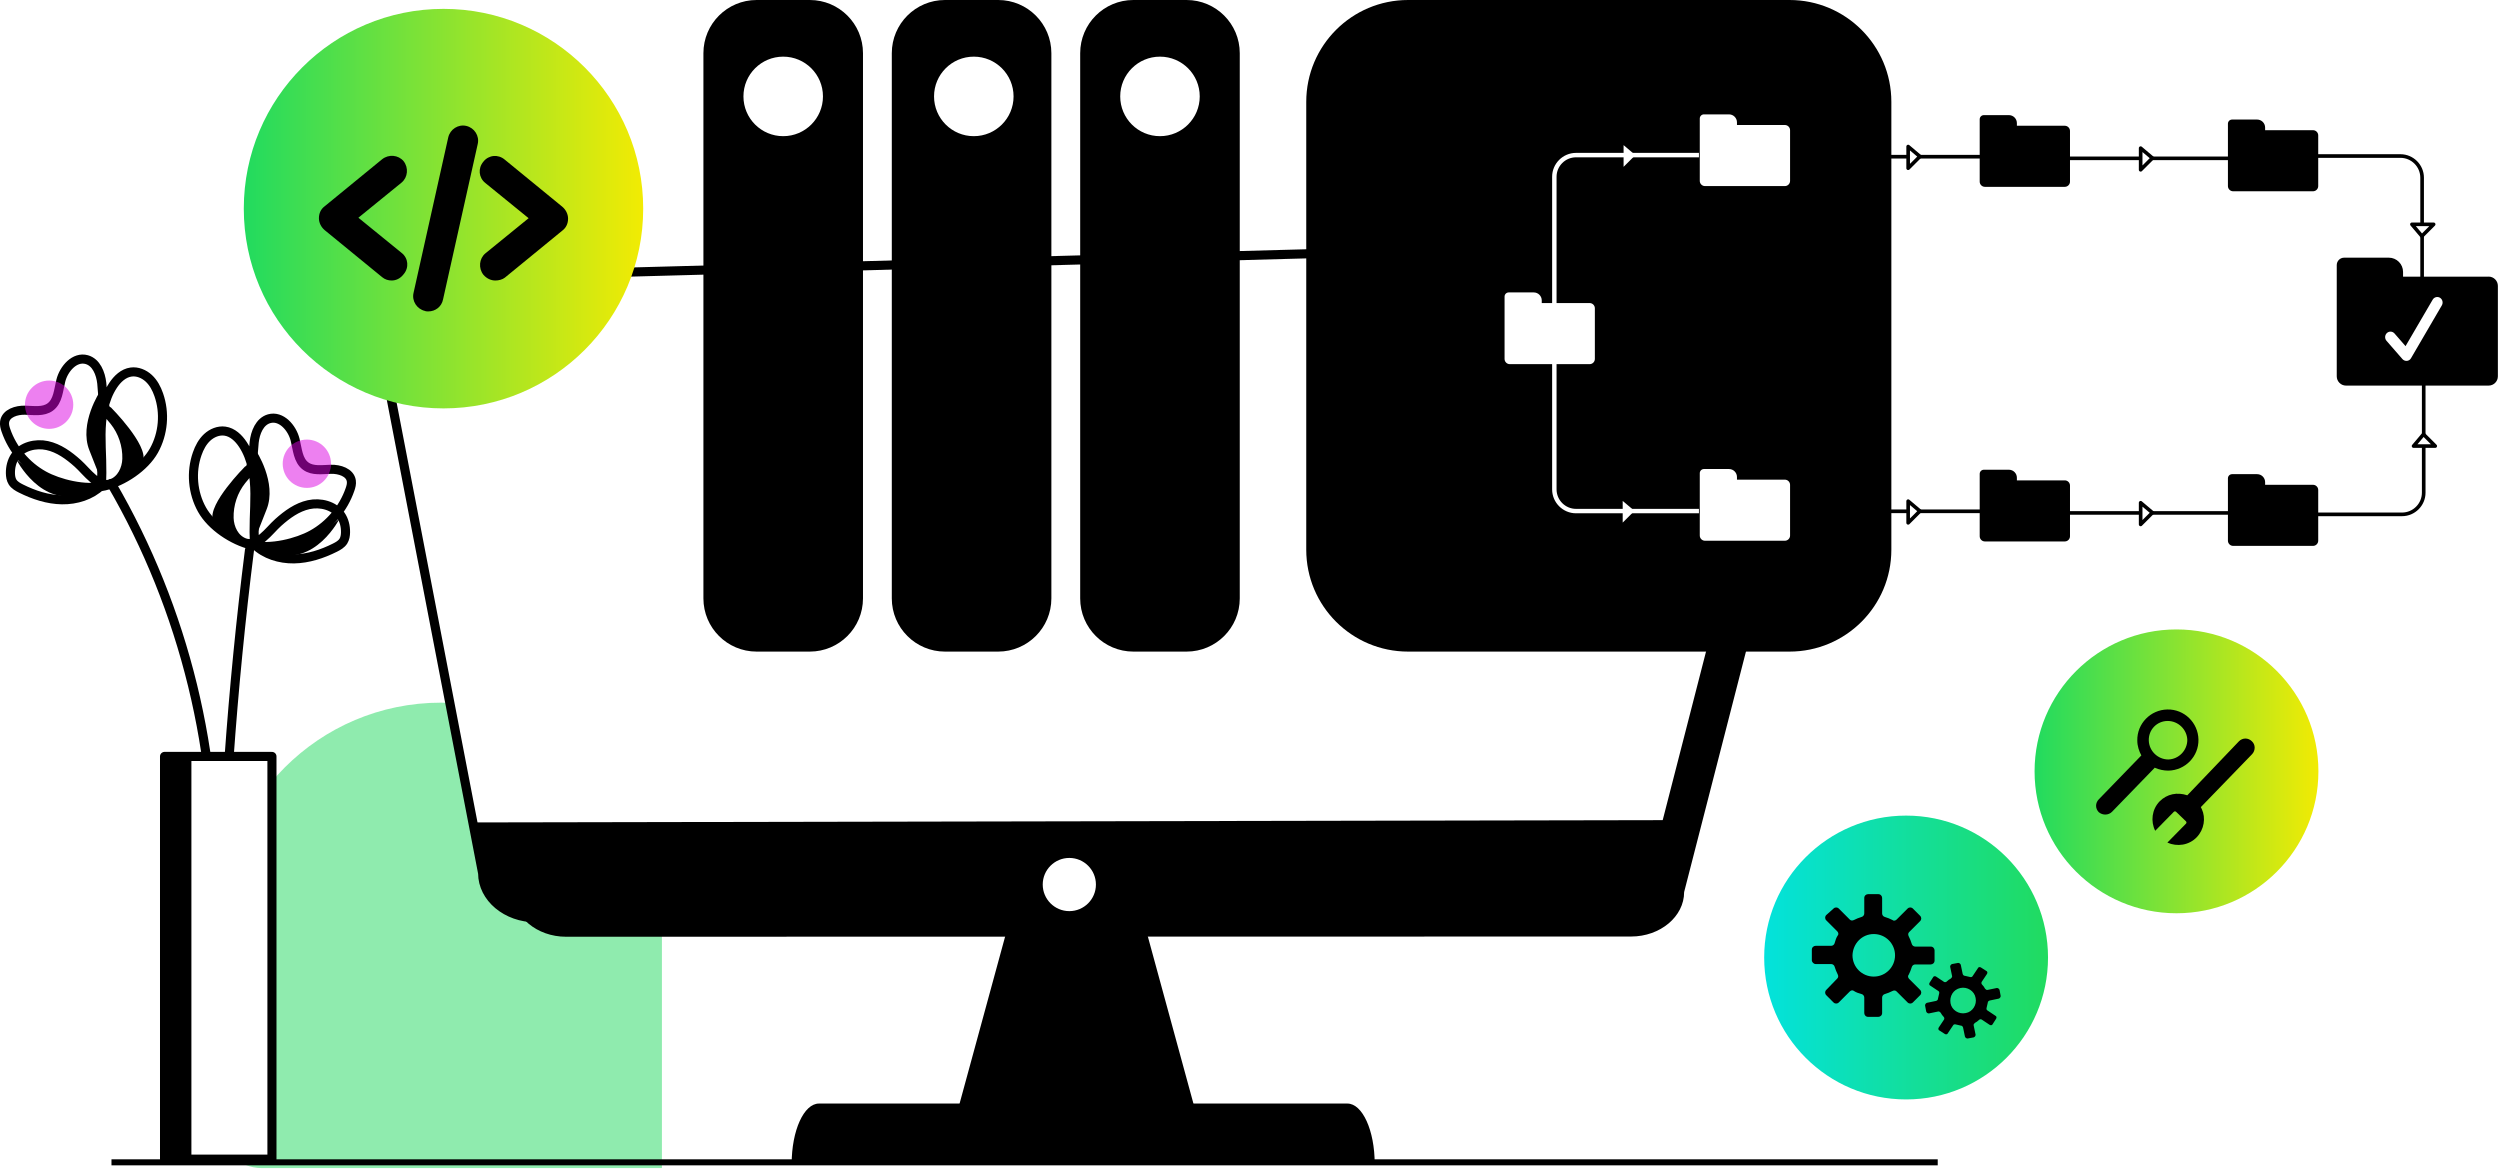
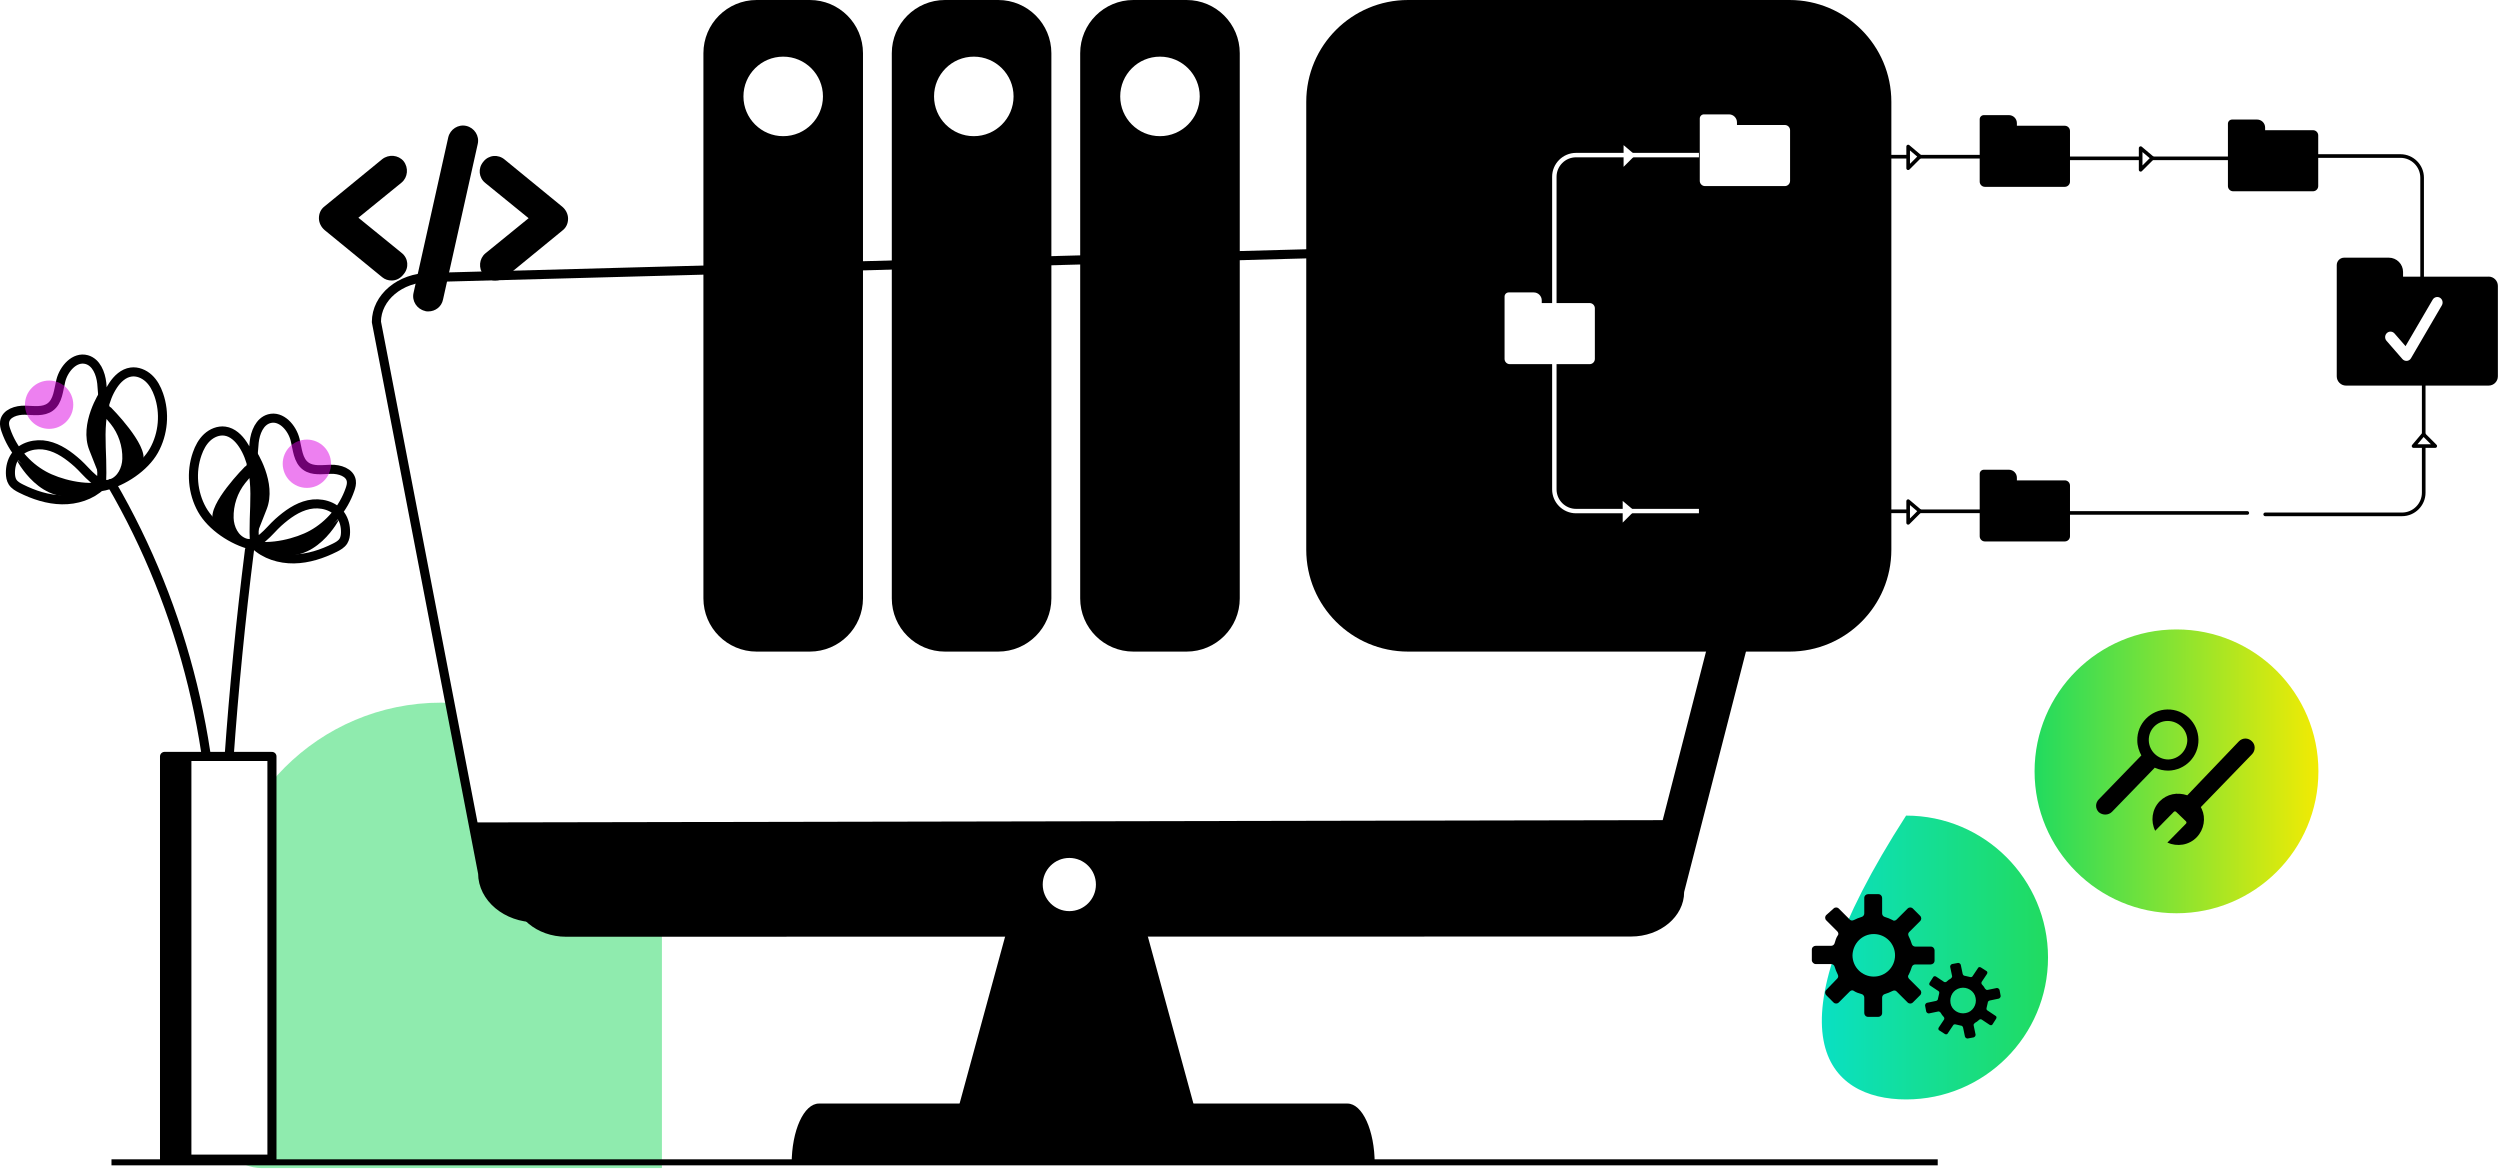
<svg xmlns="http://www.w3.org/2000/svg" width="564" height="264" viewBox="0 0 564 264" fill="none">
  <g clip-path="url(#clip0_4728_33144)">
    <path d="M546.43 67.819V40.089C546.43 37.399 544.23 35.199 541.54 35.199H510.67" stroke="black" stroke-width="0.82" stroke-linecap="round" stroke-linejoin="round" />
-     <path d="M544.13 50.609H549.03L546.38 53.269L544.13 50.609Z" fill="white" stroke="black" stroke-width="0.82" stroke-linecap="round" stroke-linejoin="round" />
    <path d="M546.79 83.42V111.15C546.79 113.84 544.59 116.04 541.9 116.04H511.03" stroke="black" stroke-width="0.82" stroke-linecap="round" stroke-linejoin="round" />
    <path d="M544.5 100.63H549.39L546.74 97.981L544.5 100.63Z" fill="white" stroke="black" stroke-width="0.82" stroke-linecap="round" stroke-linejoin="round" />
    <path d="M399.49 35.35H454.54" stroke="black" stroke-width="0.82" stroke-linecap="round" stroke-linejoin="round" />
    <path d="M430.48 33.06V37.95L433.13 35.3L430.48 33.06Z" fill="white" stroke="black" stroke-width="0.82" stroke-linecap="round" stroke-linejoin="round" />
    <path d="M451.94 35.721H506.99" stroke="black" stroke-width="0.82" stroke-linecap="round" stroke-linejoin="round" />
    <path d="M521.82 29.371H511.01V28.771C511.01 27.781 510.2 26.971 509.21 26.971H503.56C503.04 26.971 502.62 27.391 502.62 27.911V41.981C502.62 42.621 503.15 43.151 503.79 43.151H521.82C522.46 43.151 522.99 42.621 522.99 41.981V30.541C522.99 29.901 522.46 29.371 521.82 29.371Z" fill="black" />
    <path d="M465.82 28.371H455.01V27.771C455.01 26.781 454.2 25.971 453.21 25.971H447.56C447.04 25.971 446.62 26.391 446.62 26.911V40.981C446.62 41.621 447.15 42.151 447.79 42.151H465.82C466.46 42.151 466.99 41.621 466.99 40.981V29.541C466.99 28.901 466.46 28.371 465.82 28.371Z" fill="black" />
    <path d="M482.93 33.42V38.31L485.58 35.66L482.93 33.42Z" fill="white" stroke="black" stroke-width="0.82" stroke-linecap="round" stroke-linejoin="round" />
    <path d="M399.49 115.35H454.54" stroke="black" stroke-width="0.82" stroke-linecap="round" stroke-linejoin="round" />
    <path d="M430.48 113.061V117.951L433.13 115.301L430.48 113.061Z" fill="white" stroke="black" stroke-width="0.82" stroke-linecap="round" stroke-linejoin="round" />
    <path opacity="0.5" d="M99.49 158.52C127 158.52 149.33 180.85 149.33 208.36V263.52H59C53.84 263.52 49.65 259.33 49.65 254.17V208.36C49.65 180.85 71.98 158.52 99.49 158.52Z" fill="#21D95F" />
    <path d="M367.98 211.28L127.7 211.33C121.12 211.33 115.73 206.82 115.73 201.3L91.76 76.92C91.76 71.4 97.14 66.89 103.72 66.89L402 58.84C408.58 58.84 413.97 63.35 413.97 68.87L379.94 201.25C379.94 206.77 374.56 211.28 367.98 211.28Z" fill="black" />
    <path d="M361.14 206.991L120.86 207.041C114.28 207.041 108.89 202.531 108.89 197.011L84.92 72.631C84.92 67.111 90.3 62.601 96.88 62.601L395.16 54.551C401.74 54.551 407.13 59.061 407.13 64.581L373.1 196.961C373.1 202.481 367.72 206.991 361.14 206.991Z" fill="white" stroke="black" stroke-width="2.06" stroke-linecap="round" stroke-linejoin="round" />
    <path d="M377.82 185.02L372.45 196.48C372.45 202 367.07 206.51 360.49 206.51L120.21 206.56C113.63 206.56 108.24 202.05 108.24 196.53L107.24 185.54" fill="black" />
    <path d="M270.72 254.391H215L227.23 209.551H258.48L270.72 254.391Z" fill="black" />
    <path d="M310.13 262.551C310.13 255.041 307.37 248.961 303.97 248.961H184.76C181.36 248.961 178.6 255.041 178.6 262.551H310.12H310.13Z" fill="black" />
    <path d="M241.24 205.551C244.554 205.551 247.24 202.864 247.24 199.551C247.24 196.237 244.554 193.551 241.24 193.551C237.926 193.551 235.24 196.237 235.24 199.551C235.24 202.864 237.926 205.551 241.24 205.551Z" fill="white" />
    <path d="M25.1 109.061C41.64 137.431 49.76 170.641 48.16 203.441" stroke="black" stroke-width="2.05" stroke-linecap="round" stroke-linejoin="round" />
    <path d="M56.28 124.119C52.36 155.309 50.13 186.709 49.58 218.139" stroke="black" stroke-width="2.05" stroke-linecap="round" stroke-linejoin="round" />
    <path d="M23.58 109.631C19.25 110.681 13.19 109.111 9.89 107.281C5.92 105.091 2.82 101.381 1.34 97.101C1.12 96.471 0.94 95.811 1.04 95.151C1.33 93.231 3.73 92.481 5.67 92.541C7.61 92.591 9.76 92.971 11.33 91.821C13.09 90.531 13.19 88.001 13.72 85.881C14.4 83.161 16.86 80.371 19.57 81.131C21.73 81.741 22.72 84.241 22.96 86.471C23.2 88.701 23.06 91.091 24.22 93.011C24.65 93.731 25.24 94.341 25.77 95.001C27.68 97.391 28.71 100.481 28.62 103.541C28.55 105.811 27.42 108.261 25.15 109.101C22.11 110.221 19.69 106.461 17.53 104.531C15.53 102.741 13.27 101.091 10.65 100.521C8.03 99.951 4.97 100.691 3.43 102.901C2.66 104.011 2.33 105.391 2.35 106.751C2.36 107.451 2.47 108.171 2.84 108.761C3.28 109.441 4.02 109.861 4.74 110.221C7.62 111.661 10.76 112.701 13.98 112.751C17.2 112.801 20.52 111.781 22.84 109.551C23.18 105.711 22.76 101.891 22.79 98.031C22.82 94.171 23.38 90.171 25.5 86.951C26.46 85.491 27.85 84.161 29.57 83.931C31.01 83.731 32.49 84.351 33.56 85.341C34.63 86.331 35.33 87.661 35.81 89.041C37.25 93.141 36.85 97.841 34.73 101.641C32.61 105.431 27.78 108.621 23.56 109.641L23.58 109.631Z" stroke="black" stroke-width="2.05" stroke-linecap="round" stroke-linejoin="round" />
    <path d="M22.59 88.272C22.59 88.272 17.74 95.541 20.17 101.601C22.59 107.661 22.96 108.751 22.96 108.751L22.59 88.272Z" fill="black" />
    <path d="M25.01 91.9C25.01 91.9 33.49 100.38 32.28 104.02C31.07 107.66 28.65 106.44 28.65 106.44C28.65 106.44 28.65 95.54 25.02 93.11C21.39 90.68 25.02 91.9 25.02 91.9H25.01Z" fill="black" />
    <path d="M3.59 103.49C3.59 103.49 9.26 114.92 18.95 111.28C28.64 107.64 19.33 110.23 19.33 110.23C19.33 110.23 7.61 107.81 3.59 103.48V103.49Z" fill="black" />
    <path opacity="0.5" d="M11.08 96.752C14.09 96.752 16.53 94.311 16.53 91.302C16.53 88.292 14.09 85.852 11.08 85.852C8.07 85.852 5.63 88.292 5.63 91.302C5.63 94.311 8.07 96.752 11.08 96.752Z" fill="#DD03E3" />
    <path d="M56.72 122.961C61.05 124.011 67.11 122.441 70.41 120.611C74.38 118.421 77.48 114.711 78.96 110.431C79.18 109.801 79.36 109.141 79.26 108.481C78.97 106.561 76.57 105.811 74.63 105.871C72.69 105.921 70.54 106.301 68.97 105.151C67.21 103.861 67.11 101.331 66.58 99.211C65.9 96.491 63.44 93.701 60.73 94.461C58.57 95.071 57.58 97.571 57.34 99.801C57.09 102.031 57.24 104.421 56.08 106.341C55.65 107.061 55.06 107.671 54.53 108.331C52.62 110.721 51.59 113.811 51.68 116.871C51.75 119.141 52.88 121.591 55.15 122.431C58.19 123.551 60.61 119.791 62.77 117.861C64.77 116.071 67.03 114.421 69.65 113.851C72.27 113.281 75.33 114.021 76.87 116.231C77.64 117.341 77.97 118.721 77.95 120.081C77.94 120.781 77.83 121.501 77.46 122.091C77.02 122.771 76.28 123.191 75.56 123.551C72.68 124.991 69.54 126.031 66.32 126.081C63.1 126.131 59.78 125.111 57.46 122.881C57.12 119.041 57.54 115.221 57.51 111.361C57.48 107.501 56.92 103.501 54.8 100.281C53.84 98.821 52.45 97.491 50.73 97.261C49.29 97.061 47.81 97.681 46.74 98.671C45.67 99.661 44.97 100.991 44.49 102.371C43.05 106.471 43.45 111.171 45.57 114.971C47.69 118.761 52.52 121.951 56.74 122.971L56.72 122.961Z" stroke="black" stroke-width="2.05" stroke-linecap="round" stroke-linejoin="round" />
    <path d="M57.72 101.602C57.72 101.602 62.57 108.872 60.14 114.932C57.72 120.992 57.35 122.082 57.35 122.082L57.72 101.602Z" fill="black" />
    <path d="M55.3 105.23C55.3 105.23 46.82 113.71 48.03 117.35C49.24 120.98 51.66 119.77 51.66 119.77C51.66 119.77 51.66 108.87 55.29 106.44C58.92 104.02 55.29 105.23 55.29 105.23H55.3Z" fill="black" />
    <path d="M76.72 116.821C76.72 116.821 71.05 128.251 61.36 124.611C51.67 120.981 60.98 123.561 60.98 123.561C60.98 123.561 72.7 121.141 76.72 116.811V116.821Z" fill="black" />
    <path opacity="0.5" d="M69.23 110.07C72.24 110.07 74.68 107.63 74.68 104.62C74.68 101.61 72.24 99.17 69.23 99.17C66.22 99.17 63.78 101.61 63.78 104.62C63.78 107.63 66.22 110.07 69.23 110.07Z" fill="#DD03E3" />
    <path d="M61.35 170.65H37.12V261.51H61.35V170.65Z" fill="white" stroke="black" stroke-width="2.05" stroke-linecap="round" stroke-linejoin="round" />
    <path d="M43.18 170.65H37.12V261.51H43.18V170.65Z" fill="black" />
    <path d="M25.15 262.221H437.15" stroke="black" stroke-width="1.36" stroke-miterlimit="10" />
    <path d="M182.69 0H170.69C164.063 0 158.69 5.373 158.69 12V135C158.69 141.627 164.063 147 170.69 147H182.69C189.317 147 194.69 141.627 194.69 135V12C194.69 5.373 189.317 0 182.69 0Z" fill="black" />
    <path d="M225.19 0H213.19C206.563 0 201.19 5.373 201.19 12V135C201.19 141.627 206.563 147 213.19 147H225.19C231.817 147 237.19 141.627 237.19 135V12C237.19 5.373 231.817 0 225.19 0Z" fill="black" />
    <path d="M267.69 0H255.69C249.063 0 243.69 5.373 243.69 12V135C243.69 141.627 249.063 147 255.69 147H267.69C274.317 147 279.69 141.627 279.69 135V12C279.69 5.373 274.317 0 267.69 0Z" fill="black" />
    <path d="M403.71 0H317.67C304.978 0 294.69 10.289 294.69 22.98V124.02C294.69 136.712 304.978 147 317.67 147H403.71C416.401 147 426.69 136.712 426.69 124.02V22.98C426.69 10.289 416.401 0 403.71 0Z" fill="black" />
    <path d="M176.69 31.75C182.213 31.75 186.69 27.273 186.69 21.75C186.69 16.227 182.213 11.75 176.69 11.75C171.167 11.75 166.69 16.227 166.69 21.75C166.69 27.273 171.167 31.75 176.69 31.75Z" fill="white" stroke="black" stroke-width="2.06" stroke-linecap="round" stroke-linejoin="round" />
    <path d="M219.69 31.75C225.213 31.75 229.69 27.273 229.69 21.75C229.69 16.227 225.213 11.75 219.69 11.75C214.167 11.75 209.69 16.227 209.69 21.75C209.69 27.273 214.167 31.75 219.69 31.75Z" fill="white" stroke="black" stroke-width="2.06" stroke-linecap="round" stroke-linejoin="round" />
    <path d="M261.69 31.75C267.213 31.75 271.69 27.273 271.69 21.75C271.69 16.227 267.213 11.75 261.69 11.75C256.167 11.75 251.69 16.227 251.69 21.75C251.69 27.273 256.167 31.75 261.69 31.75Z" fill="white" stroke="black" stroke-width="2.06" stroke-linecap="round" stroke-linejoin="round" />
    <path d="M383.28 115.299H355.55C352.86 115.299 350.66 113.099 350.66 110.409V79.539" stroke="white" stroke-miterlimit="10" />
    <path d="M383.28 34.99H355.55C352.86 34.99 350.66 37.19 350.66 39.88V73.72" stroke="white" stroke-miterlimit="10" />
    <path d="M366.28 32.74V37.64L368.93 34.99L366.28 32.74Z" fill="white" />
    <path d="M366.08 113.01V117.9L368.73 115.25L366.08 113.01Z" fill="white" />
    <path d="M402.67 28.201H391.86V27.601C391.86 26.611 391.05 25.801 390.06 25.801H384.41C383.89 25.801 383.47 26.221 383.47 26.741V40.811C383.47 41.451 384 41.981 384.64 41.981H402.67C403.31 41.981 403.84 41.451 403.84 40.811V29.371C403.84 28.731 403.31 28.201 402.67 28.201Z" fill="white" />
-     <path d="M402.67 108.211H391.86V107.611C391.86 106.621 391.05 105.811 390.06 105.811H384.41C383.89 105.811 383.47 106.231 383.47 106.751V120.821C383.47 121.461 384 121.991 384.64 121.991H402.67C403.31 121.991 403.84 121.461 403.84 120.821V109.381C403.84 108.741 403.31 108.211 402.67 108.211Z" fill="white" />
    <path d="M358.63 68.371H347.82V67.771C347.82 66.781 347.01 65.971 346.02 65.971H340.37C339.85 65.971 339.43 66.391 339.43 66.911V80.981C339.43 81.621 339.96 82.151 340.6 82.151H358.63C359.27 82.151 359.8 81.621 359.8 80.981V69.541C359.8 68.901 359.27 68.371 358.63 68.371Z" fill="white" />
    <path d="M451.94 115.721H506.99" stroke="black" stroke-width="0.82" stroke-linecap="round" stroke-linejoin="round" />
-     <path d="M521.82 109.371H511.01V108.771C511.01 107.781 510.2 106.971 509.21 106.971H503.56C503.04 106.971 502.62 107.391 502.62 107.911V121.981C502.62 122.621 503.15 123.151 503.79 123.151H521.82C522.46 123.151 522.99 122.621 522.99 121.981V110.541C522.99 109.901 522.46 109.371 521.82 109.371Z" fill="black" />
    <path d="M465.82 108.371H455.01V107.771C455.01 106.781 454.2 105.971 453.21 105.971H447.56C447.04 105.971 446.62 106.391 446.62 106.911V120.981C446.62 121.621 447.15 122.151 447.79 122.151H465.82C466.46 122.151 466.99 121.621 466.99 120.981V109.541C466.99 108.901 466.46 108.371 465.82 108.371Z" fill="black" />
-     <path d="M482.93 113.42V118.31L485.58 115.66L482.93 113.42Z" fill="white" stroke="black" stroke-width="0.82" stroke-linecap="round" stroke-linejoin="round" />
    <path d="M561.42 62.411H542.13V61.341C542.13 59.581 540.69 58.131 538.92 58.131H528.84C527.92 58.131 527.17 58.881 527.17 59.801V84.901C527.17 86.051 528.11 86.991 529.26 86.991H561.43C562.58 86.991 563.52 86.051 563.52 84.901V64.491C563.52 63.341 562.58 62.401 561.43 62.401L561.42 62.411Z" fill="black" />
    <path d="M550.47 67.179C549.9 66.829 549.15 67.019 548.81 67.609L542.69 78.089L540.2 75.229C539.75 74.719 538.99 74.669 538.49 75.129C537.99 75.589 537.95 76.379 538.4 76.889L541.99 81.009C542.22 81.269 542.55 81.419 542.89 81.419C542.93 81.419 542.97 81.419 543 81.419C543.38 81.379 543.73 81.159 543.92 80.819L550.88 68.889C551.22 68.299 551.04 67.539 550.47 67.179Z" fill="white" />
    <g clip-path="url(#clip1_4728_33144)">
-       <path d="M430.016 248.032C447.698 248.032 462.032 233.698 462.032 216.016C462.032 198.334 447.698 184 430.016 184C412.334 184 398 198.334 398 216.016C398 233.698 412.334 248.032 430.016 248.032Z" fill="url(#paint0_linear_4728_33144)" />
+       <path d="M430.016 248.032C447.698 248.032 462.032 233.698 462.032 216.016C462.032 198.334 447.698 184 430.016 184C398 233.698 412.334 248.032 430.016 248.032Z" fill="url(#paint0_linear_4728_33144)" />
      <g filter="url(#filter0_d_4728_33144)">
        <path d="M436.094 218.699L435.323 219.899C435.151 220.156 435.237 220.499 435.494 220.584L437.294 221.784C437.466 221.87 437.551 222.127 437.466 222.384C437.38 222.727 437.294 223.156 437.209 223.499C437.209 223.756 437.037 223.927 436.78 224.013L434.723 224.442C434.466 224.527 434.294 224.785 434.294 225.042L434.551 226.413C434.637 226.67 434.894 226.842 435.151 226.842L437.209 226.413C437.466 226.327 437.637 226.499 437.809 226.67C437.98 227.013 438.237 227.356 438.494 227.613C438.666 227.785 438.666 228.042 438.58 228.213L437.38 230.013C437.209 230.27 437.294 230.613 437.551 230.699L438.751 231.47C439.009 231.642 439.351 231.556 439.437 231.299L440.637 229.499C440.723 229.327 440.98 229.242 441.237 229.327C441.58 229.413 442.009 229.499 442.352 229.585C442.609 229.585 442.78 229.756 442.866 230.013L443.294 232.07C443.38 232.328 443.637 232.499 443.894 232.499L445.266 232.242C445.523 232.156 445.694 231.899 445.694 231.642L445.266 229.585C445.18 229.327 445.352 229.156 445.523 228.985C445.866 228.813 446.209 228.556 446.466 228.299C446.637 228.127 446.895 228.127 447.066 228.213L448.866 229.413C449.123 229.585 449.466 229.499 449.552 229.242L450.323 228.042C450.495 227.785 450.409 227.442 450.152 227.356L448.352 226.156C448.18 226.07 448.095 225.813 448.18 225.556C448.266 225.213 448.352 224.785 448.437 224.442C448.437 224.184 448.609 224.013 448.866 223.927L450.923 223.499C451.18 223.413 451.352 223.156 451.352 222.899L451.095 221.527C451.009 221.27 450.752 221.099 450.495 221.099L448.437 221.527C448.18 221.613 448.009 221.442 447.837 221.27C447.666 220.927 447.409 220.584 447.152 220.327C446.98 220.156 446.98 219.899 447.066 219.727L448.266 217.927C448.437 217.67 448.352 217.327 448.095 217.241L446.895 216.47C446.637 216.299 446.294 216.384 446.209 216.641L445.009 218.441C444.923 218.613 444.666 218.699 444.409 218.613C444.066 218.527 443.637 218.441 443.294 218.356C443.037 218.356 442.866 218.184 442.78 217.927L442.352 215.87C442.266 215.613 442.009 215.441 441.752 215.441L440.38 215.699C440.123 215.784 439.951 216.041 439.951 216.299L440.38 218.356C440.466 218.613 440.294 218.784 440.123 218.956C439.78 219.127 439.437 219.384 439.18 219.642C439.009 219.813 438.751 219.813 438.58 219.727L436.78 218.527C436.523 218.356 436.18 218.441 436.094 218.699ZM442.266 221.099C443.809 220.756 445.437 221.784 445.694 223.327C446.037 224.87 445.009 226.499 443.466 226.756C441.923 227.099 440.294 226.07 440.037 224.527C439.78 222.984 440.637 221.442 442.266 221.099Z" fill="black" />
        <path d="M409.608 215.7H413.122C413.465 215.7 413.808 215.957 413.893 216.3C414.065 216.9 414.322 217.5 414.579 218.014C414.751 218.357 414.751 218.7 414.493 218.957L412.008 221.528C411.665 221.871 411.665 222.385 412.008 222.728L413.636 224.357C413.979 224.7 414.493 224.7 414.836 224.357L417.322 221.871C417.579 221.614 418.008 221.528 418.265 221.785C418.779 222.128 419.379 222.3 419.979 222.471C420.322 222.557 420.579 222.9 420.579 223.243V226.757C420.579 227.186 420.922 227.614 421.437 227.614H423.751C424.179 227.614 424.608 227.271 424.608 226.757V223.243C424.608 222.9 424.865 222.557 425.208 222.471C425.808 222.3 426.408 222.043 426.922 221.785C427.265 221.614 427.608 221.614 427.865 221.871L430.351 224.357C430.694 224.7 431.208 224.7 431.551 224.357L433.18 222.728C433.523 222.385 433.523 221.871 433.18 221.528L430.694 219.043C430.437 218.785 430.351 218.357 430.608 218.1C430.865 217.585 431.122 216.985 431.294 216.385C431.38 216.042 431.723 215.785 432.065 215.785H435.58C436.008 215.785 436.437 215.442 436.437 214.928V212.614C436.437 212.185 436.094 211.757 435.58 211.757H432.065C431.723 211.757 431.38 211.499 431.294 211.157C431.122 210.557 430.865 209.957 430.608 209.442C430.437 209.099 430.437 208.757 430.694 208.499L433.18 206.014C433.523 205.671 433.523 205.156 433.18 204.814L431.551 203.185C431.208 202.842 430.694 202.842 430.351 203.185L427.865 205.671C427.608 205.928 427.18 206.014 426.922 205.756C426.408 205.499 425.808 205.242 425.208 205.071C424.865 204.985 424.608 204.642 424.608 204.299V200.785C424.608 200.356 424.265 199.928 423.751 199.928H421.437C421.008 199.928 420.579 200.271 420.579 200.785V204.299C420.579 204.642 420.322 204.985 419.979 205.071C419.379 205.242 418.779 205.499 418.265 205.756C417.922 205.928 417.579 205.928 417.322 205.671L414.836 203.185C414.493 202.842 413.979 202.842 413.636 203.185L412.008 204.642C411.665 204.985 411.665 205.499 412.008 205.842L414.493 208.328C414.751 208.585 414.836 209.014 414.579 209.271C414.236 209.785 414.065 210.385 413.893 210.985C413.808 211.328 413.465 211.585 413.122 211.585H409.608C409.179 211.585 408.75 211.928 408.75 212.442V214.842C408.75 215.271 409.179 215.7 409.608 215.7ZM422.722 208.928C425.379 208.928 427.522 211.071 427.522 213.728C427.522 216.385 425.379 218.528 422.722 218.528C420.065 218.528 417.922 216.385 417.922 213.728C418.008 211.071 420.065 208.928 422.722 208.928Z" fill="black" />
      </g>
    </g>
-     <path d="M100.053 92.135C124.935 92.135 145.106 71.958 145.106 47.068C145.106 22.177 124.935 2 100.053 2C75.171 2 55 22.177 55 47.068C55 71.958 75.171 92.135 100.053 92.135Z" fill="url(#paint1_linear_4728_33144)" />
    <g filter="url(#filter1_d_4728_33144)">
      <path d="M88.361 61.017C87.61 61.017 86.859 60.803 86.215 60.266L73.236 49.643C72.485 48.999 71.948 48.034 71.948 46.961C71.948 45.888 72.377 44.922 73.236 44.278L86.215 33.655C87.717 32.474 89.862 32.689 91.042 34.084C92.222 35.586 92.008 37.732 90.613 38.913L80.852 46.853L90.613 54.794C92.115 55.974 92.33 58.12 91.042 59.622C90.291 60.588 89.326 61.017 88.361 61.017Z" fill="black" />
      <path d="M111.745 61.019C110.78 61.019 109.814 60.589 109.063 59.731C107.884 58.229 108.098 56.083 109.493 54.902L119.254 46.962L109.493 39.021C107.991 37.841 107.776 35.695 109.063 34.193C110.243 32.69 112.389 32.476 113.891 33.764L126.87 44.387C127.621 45.03 128.157 45.996 128.157 47.069C128.157 48.142 127.728 49.108 126.87 49.752L113.891 60.375C113.354 60.804 112.496 61.019 111.745 61.019Z" fill="black" />
      <path d="M96.62 67.992C96.406 67.992 96.084 67.992 95.869 67.884C94.046 67.455 92.866 65.631 93.295 63.807L101.126 28.718C101.555 26.894 103.378 25.714 105.202 26.143C107.025 26.572 108.205 28.396 107.776 30.221L99.946 65.309C99.624 66.918 98.229 67.992 96.62 67.992Z" fill="black" />
    </g>
    <g clip-path="url(#clip2_4728_33144)">
      <path d="M491.016 206.032C508.698 206.032 523.032 191.698 523.032 174.016C523.032 156.334 508.698 142 491.016 142C473.334 142 459 156.334 459 174.016C459 191.698 473.334 206.032 491.016 206.032Z" fill="url(#paint2_linear_4728_33144)" />
      <g filter="url(#filter2_d_4728_33144)">
        <path d="M476.457 181.562L486.138 171.576L486.214 171.652C487.129 172.033 488.12 172.262 489.187 172.262C492.998 172.186 496.047 169.06 495.971 165.249C495.895 161.437 492.77 158.388 488.958 158.464C485.147 158.541 482.097 161.666 482.174 165.477C482.174 166.697 482.555 167.84 483.088 168.831L473.484 178.741C473.102 179.122 472.874 179.656 472.874 180.19C472.874 180.723 473.102 181.257 473.484 181.638C474.398 182.4 475.694 182.324 476.457 181.562ZM489.034 161.056C491.397 161.056 493.379 162.962 493.456 165.325C493.456 167.688 491.55 169.67 489.187 169.746C486.824 169.746 484.842 167.84 484.766 165.477C484.689 163.038 486.595 161.056 489.034 161.056Z" fill="black" />
        <path d="M487.205 179.198C485.452 181.028 485.147 183.696 486.214 185.83L490.406 181.561C490.559 181.409 490.788 181.409 490.94 181.561L493.151 183.696C493.303 183.848 493.303 184.077 493.151 184.229L488.958 188.498C491.169 189.489 493.837 189.108 495.59 187.278C497.267 185.525 497.648 182.933 496.733 180.951C496.657 180.799 496.581 180.646 496.505 180.494L508.092 168.526C508.854 167.688 508.854 166.392 508.015 165.629C507.634 165.248 507.101 165.02 506.567 165.02C506.033 165.02 505.5 165.248 505.119 165.629L493.456 177.826C491.169 177.064 488.882 177.521 487.205 179.198Z" fill="black" />
      </g>
    </g>
  </g>
  <defs>
    <filter id="filter0_d_4728_33144" x="406.959" y="199.928" width="46.183" height="36.152" filterUnits="userSpaceOnUse" color-interpolation-filters="sRGB">
      <feFlood flood-opacity="0" result="BackgroundImageFix" />
      <feColorMatrix in="SourceAlpha" type="matrix" values="0 0 0 0 0 0 0 0 0 0 0 0 0 0 0 0 0 0 127 0" result="hardAlpha" />
      <feOffset dy="1.791" />
      <feGaussianBlur stdDeviation="0.895" />
      <feComposite in2="hardAlpha" operator="out" />
      <feColorMatrix type="matrix" values="0 0 0 0 0 0 0 0 0 0 0 0 0 0 0 0 0 0 0.25 0" />
      <feBlend mode="normal" in2="BackgroundImageFix" result="effect1_dropShadow_4728_33144" />
      <feBlend mode="normal" in="SourceGraphic" in2="effect1_dropShadow_4728_33144" result="shape" />
    </filter>
    <filter id="filter1_d_4728_33144" x="69.683" y="26.055" width="60.739" height="46.468" filterUnits="userSpaceOnUse" color-interpolation-filters="sRGB">
      <feFlood flood-opacity="0" result="BackgroundImageFix" />
      <feColorMatrix in="SourceAlpha" type="matrix" values="0 0 0 0 0 0 0 0 0 0 0 0 0 0 0 0 0 0 127 0" result="hardAlpha" />
      <feOffset dy="2.265" />
      <feGaussianBlur stdDeviation="1.133" />
      <feComposite in2="hardAlpha" operator="out" />
      <feColorMatrix type="matrix" values="0 0 0 0 0 0 0 0 0 0 0 0 0 0 0 0 0 0 0.25 0" />
      <feBlend mode="normal" in2="BackgroundImageFix" result="effect1_dropShadow_4728_33144" />
      <feBlend mode="normal" in="SourceGraphic" in2="effect1_dropShadow_4728_33144" result="shape" />
    </filter>
    <filter id="filter2_d_4728_33144" x="471.281" y="158.463" width="38.966" height="33.754" filterUnits="userSpaceOnUse" color-interpolation-filters="sRGB">
      <feFlood flood-opacity="0" result="BackgroundImageFix" />
      <feColorMatrix in="SourceAlpha" type="matrix" values="0 0 0 0 0 0 0 0 0 0 0 0 0 0 0 0 0 0 127 0" result="hardAlpha" />
      <feOffset dy="1.593" />
      <feGaussianBlur stdDeviation="0.796" />
      <feComposite in2="hardAlpha" operator="out" />
      <feColorMatrix type="matrix" values="0 0 0 0 0 0 0 0 0 0 0 0 0 0 0 0 0 0 0.25 0" />
      <feBlend mode="normal" in2="BackgroundImageFix" result="effect1_dropShadow_4728_33144" />
      <feBlend mode="normal" in="SourceGraphic" in2="effect1_dropShadow_4728_33144" result="shape" />
    </filter>
    <linearGradient id="paint0_linear_4728_33144" x1="398" y1="216.05" x2="462.1" y2="216.05" gradientUnits="userSpaceOnUse">
      <stop stop-color="#03E2DC" />
      <stop offset="1" stop-color="#21DB5F" />
    </linearGradient>
    <linearGradient id="paint1_linear_4728_33144" x1="54.95" y1="47.031" x2="145.151" y2="47.031" gradientUnits="userSpaceOnUse">
      <stop stop-color="#21DB5F" />
      <stop offset="1" stop-color="#F2EB03" />
    </linearGradient>
    <linearGradient id="paint2_linear_4728_33144" x1="459" y1="174.05" x2="523.1" y2="174.05" gradientUnits="userSpaceOnUse">
      <stop stop-color="#21DB5F" />
      <stop offset="1" stop-color="#F2EB03" />
    </linearGradient>
    <clipPath id="clip0_4728_33144">
      <rect width="563.51" height="263.52" fill="white" />
    </clipPath>
    <clipPath id="clip1_4728_33144">
      <rect width="64.109" height="64.109" fill="white" transform="translate(398 184)" />
    </clipPath>
    <clipPath id="clip2_4728_33144">
      <rect width="64.109" height="64.109" fill="white" transform="translate(459 142)" />
    </clipPath>
  </defs>
</svg>